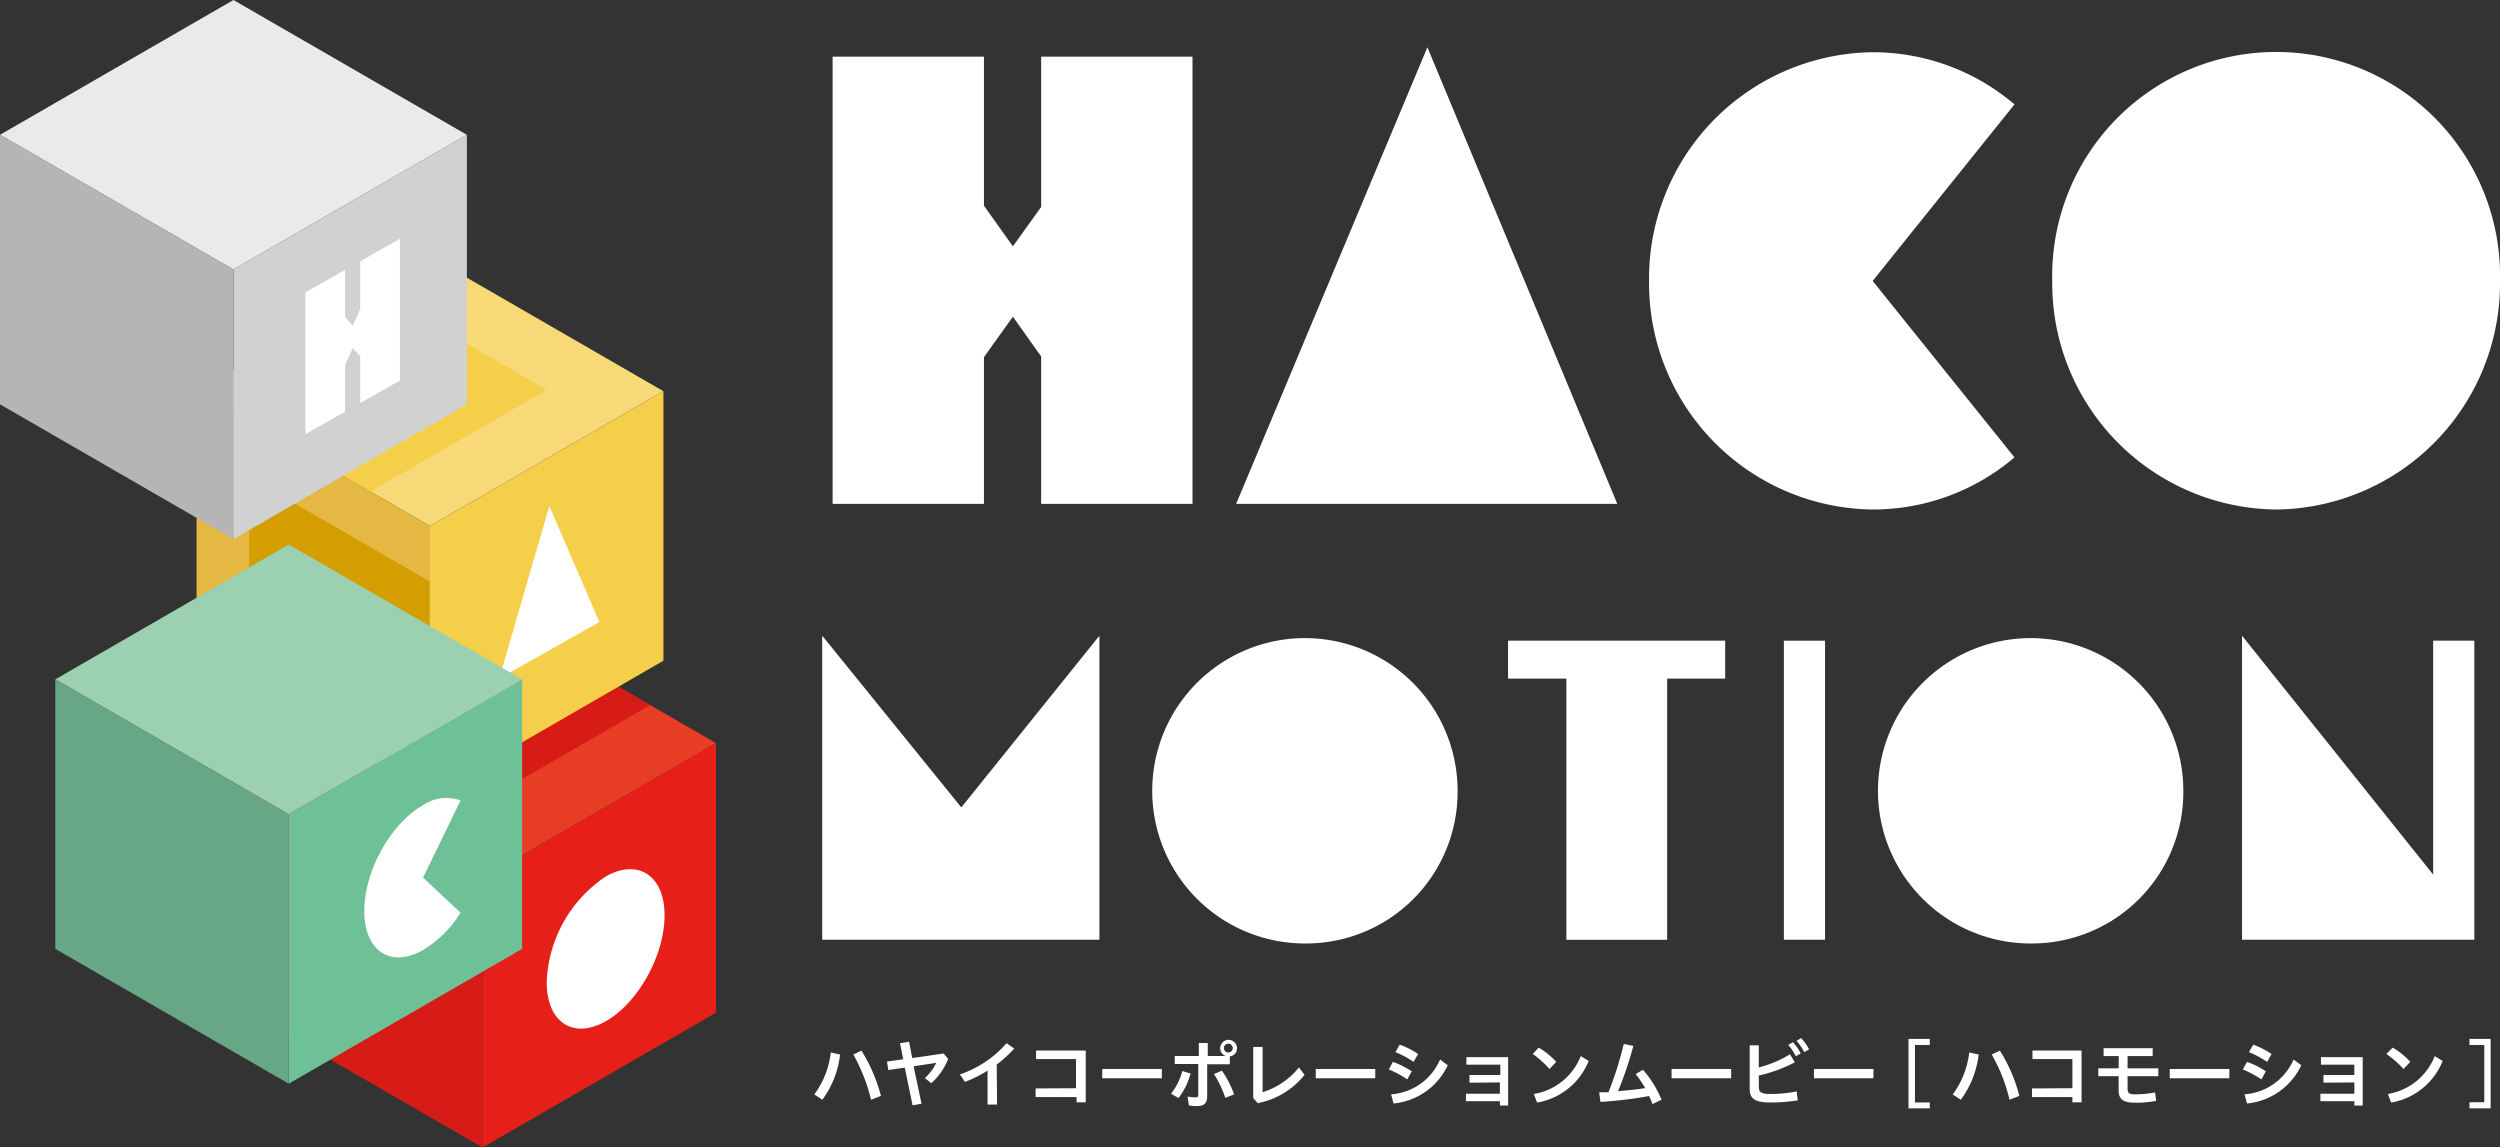
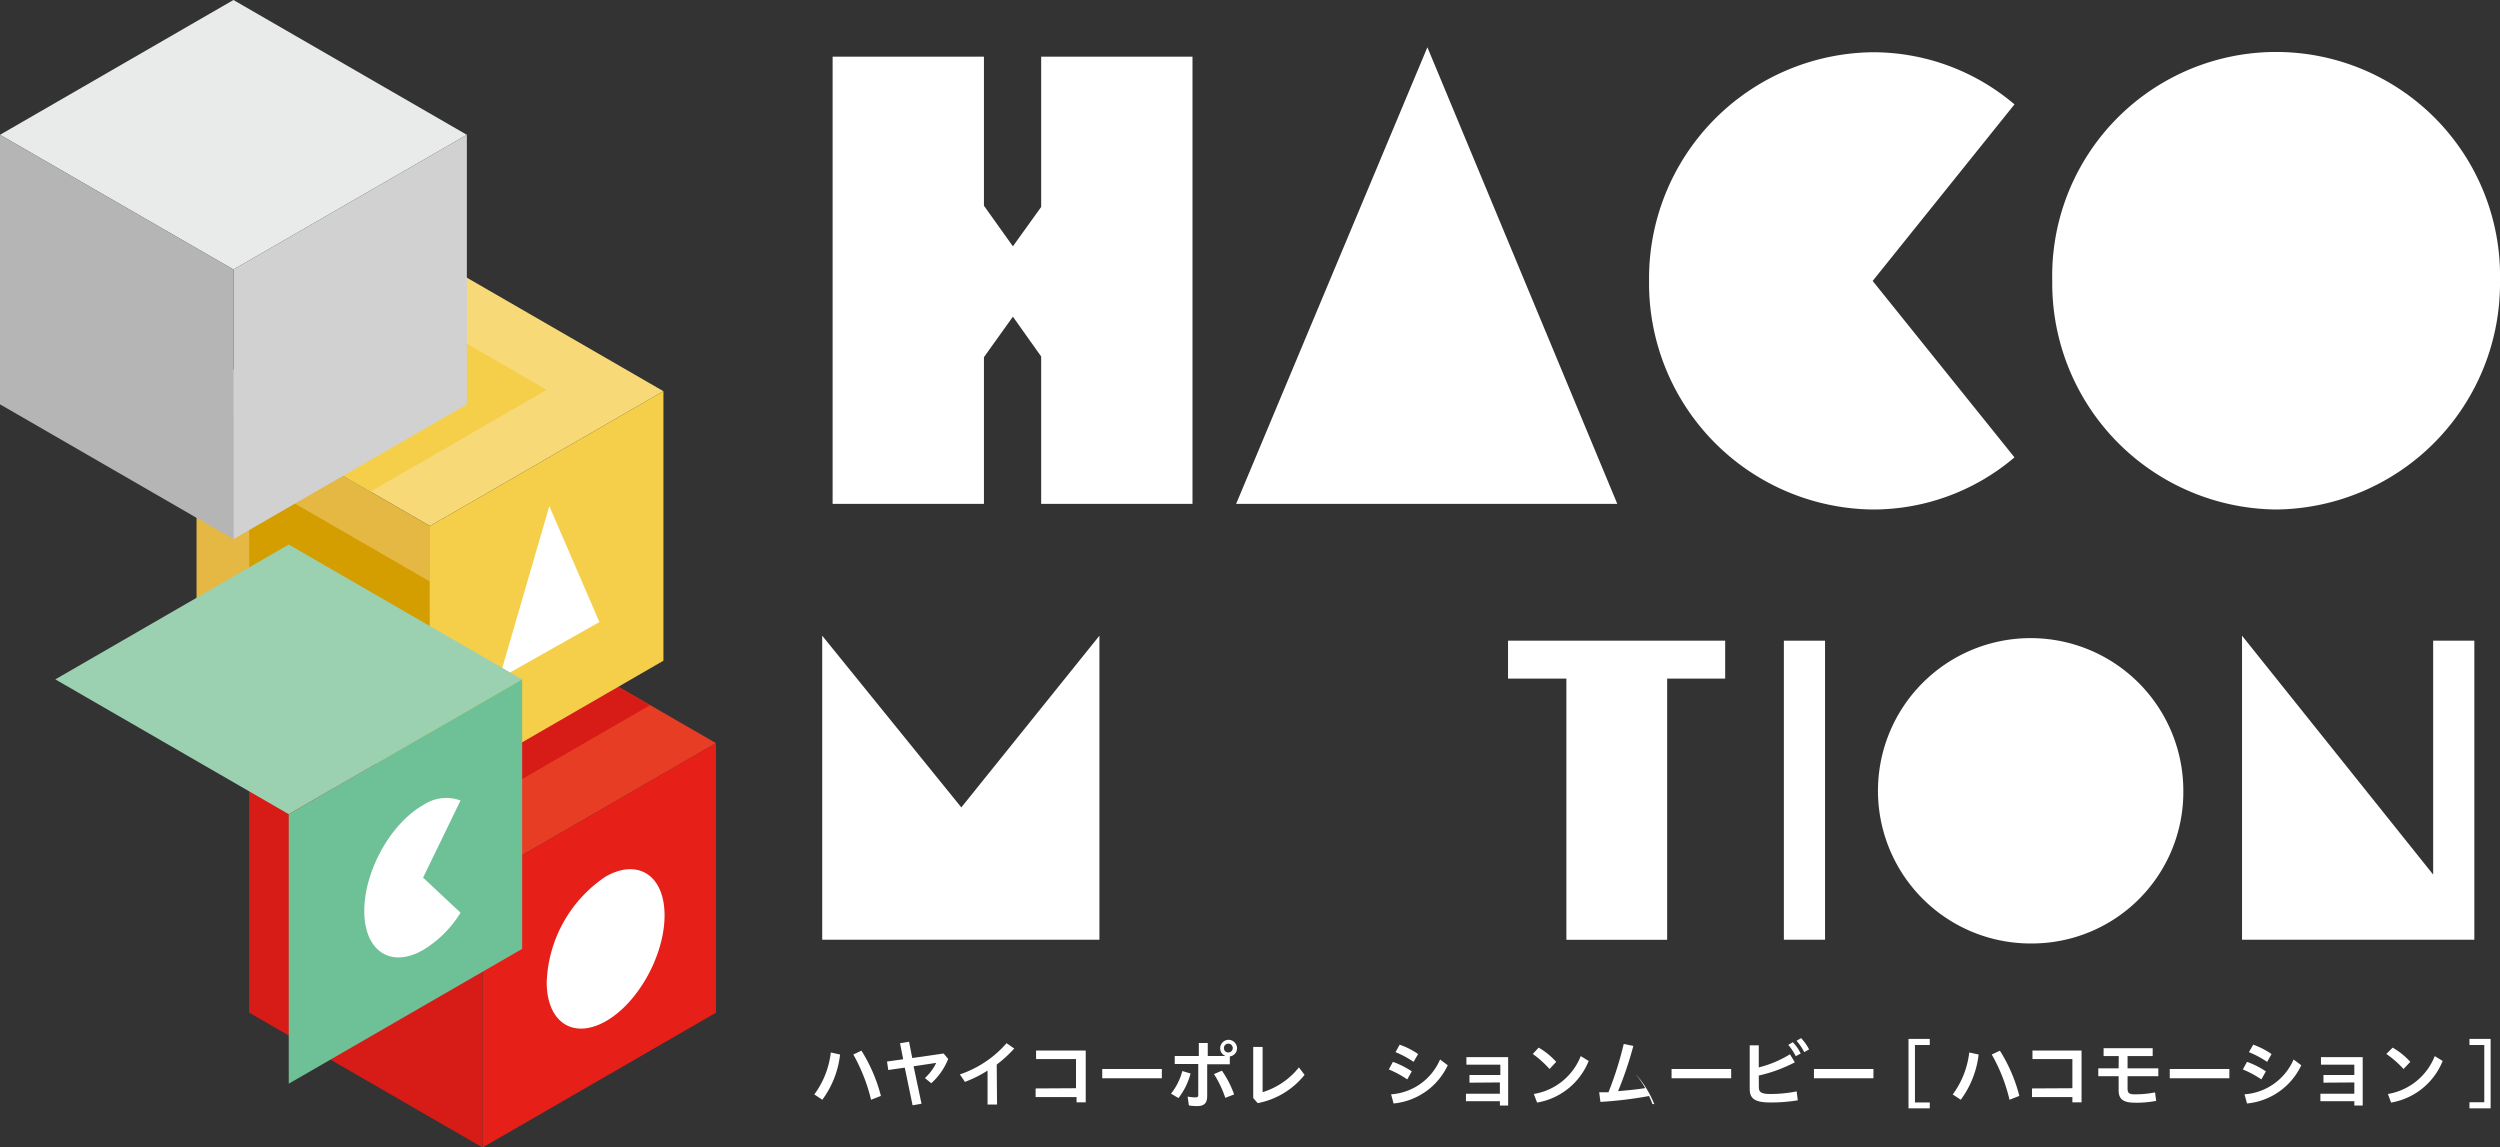
<svg xmlns="http://www.w3.org/2000/svg" id="レイヤー_1" data-name="レイヤー 1" viewBox="0 0 221.05 101.46">
  <rect x="0" y="0" width="221.05" height="101.46" fill="#333333" stroke="none" />
  <defs>
    <style>.cls-1{fill:#fff;}.cls-2{fill:#e83d25;}.cls-3{fill:#d71b16;}.cls-4{fill:#e71f19;}.cls-5{fill:#f8d978;}.cls-6{fill:#f5cf4a;}.cls-7{fill:#e5b844;}.cls-8{fill:#d49e00;}.cls-9{fill:#9bd1b0;}.cls-10{fill:#6ec096;}.cls-11{fill:#67a785;}.cls-12{fill:#e9eaea;}.cls-13{fill:#d1d1d2;}.cls-14{fill:#b5b5b6;}</style>
  </defs>
  <path class="cls-1" d="M126.21,4.18,143,44.55h-33.7Z" />
  <path class="cls-1" d="M178.12,40.44a19.29,19.29,0,0,1-12.54,4.61,20,20,0,0,1-19.77-20.21A20,20,0,0,1,165.58,4.62a19.29,19.29,0,0,1,12.54,4.61L165.58,24.84Z" />
  <path class="cls-1" d="M201.28,45.05a20,20,0,0,1-19.82-20.21,19.8,19.8,0,1,1,39.59,0A20,20,0,0,1,201.28,45.05Z" />
  <path class="cls-1" d="M85,71.39,97.21,56.21V83.09H72.7V56.21Z" />
-   <path class="cls-1" d="M115.66,83.42a13.5,13.5,0,1,1,13.22-13.51A13.39,13.39,0,0,1,115.66,83.42Z" />
  <path class="cls-1" d="M152.54,56.65V60h-5.13v23.1H138.5V60h-5.16V56.65Z" />
  <path class="cls-1" d="M161.37,83.09h-3.64V56.65h3.64Z" />
  <path class="cls-1" d="M179.83,83.42a13.5,13.5,0,1,1,13.22-13.51A13.39,13.39,0,0,1,179.83,83.42Z" />
  <path class="cls-1" d="M218.78,56.65V83.09H198.24V56.21l16.9,21.12V56.65Z" />
  <path class="cls-1" d="M72,96.77a7.71,7.71,0,0,0,1.46-3.71l.82.18a8.29,8.29,0,0,1-1.57,4Zm4.17-3.87a14.22,14.22,0,0,1,1.72,4l-.87.34a15.5,15.5,0,0,0-1.57-4Z" />
  <path class="cls-1" d="M81.48,97.59l-.79.14L80,94.4l-1.46.21-.11-.75,1.43-.2-.28-1.42.8-.13.28,1.44,2.77-.4.41.48a5.72,5.72,0,0,1-1.5,2.15l-.56-.46a4.38,4.38,0,0,0,1-1.34l-2,.3Z" />
  <path class="cls-1" d="M88.16,97.66h-.84v-3a10.42,10.42,0,0,1-2,1L84.87,95A9.51,9.51,0,0,0,89,92.24l.68.47a11.44,11.44,0,0,1-1.55,1.42Z" />
  <path class="cls-1" d="M95.14,96.22V93.64H91.61v-.75H96v4.58h-.81V97H91.57v-.76Z" />
  <path class="cls-1" d="M102.73,94.52v.82H97.46v-.82Z" />
  <path class="cls-1" d="M103.54,96.7a5.32,5.32,0,0,0,1-2l.73.22a6,6,0,0,1-1.07,2.17Zm.33-2.62v-.71H106V92.22h.79v1.15h1.57v0a.72.72,0,0,1-.47-.68.75.75,0,0,1,.74-.75.76.76,0,0,1,.75.75.73.73,0,0,1-.64.72v.69h-2v2.8c0,.67-.29.9-.91.9a4.25,4.25,0,0,1-.71-.06l-.11-.78a3.92,3.92,0,0,0,.7.07c.17,0,.24-.05.24-.22V94.08Zm4.17.59a8.64,8.64,0,0,1,1.08,2.1l-.78.3a9.42,9.42,0,0,0-1-2.1Zm.18-2a.38.38,0,0,0,.39.39.39.39,0,1,0,0-.78A.38.38,0,0,0,108.22,92.67Z" />
  <path class="cls-1" d="M111.64,92.57v4a6.57,6.57,0,0,0,3.21-2.19l.5.66a7,7,0,0,1-4.14,2.5l-.4-.45V92.57Z" />
-   <path class="cls-1" d="M121.6,94.52v.82h-5.26v-.82Z" />
  <path class="cls-1" d="M123.16,93.89a7.47,7.47,0,0,1,1.67.84l-.4.71a9,9,0,0,0-1.63-.88ZM123,96.76a5.09,5.09,0,0,0,4.33-3.08l.68.51a5.91,5.91,0,0,1-4.79,3.38Zm.76-4.39a6.78,6.78,0,0,1,1.63.83l-.4.69a8.65,8.65,0,0,0-1.6-.86Z" />
  <path class="cls-1" d="M129.93,95.73v-.68h2.73v-.91h-3v-.67h3.69v4.28h-.73v-.38h-3v-.66h3v-1Z" />
  <path class="cls-1" d="M136.05,92.63a6.5,6.5,0,0,1,1.55,1.26l-.59.63a9.34,9.34,0,0,0-1.48-1.33Zm-.43,4.1a5.4,5.4,0,0,0,4.15-3.35l.7.43a6,6,0,0,1-4.56,3.68Z" />
-   <path class="cls-1" d="M146.11,97.62c-.09-.24-.19-.48-.3-.71a35.09,35.09,0,0,1-4.3.52l-.11-.85.82,0a30.38,30.38,0,0,0,1.35-4.27l.85.17a32,32,0,0,1-1.35,4c.8-.07,1.6-.14,2.4-.27a10.29,10.29,0,0,0-.84-1.24l.64-.38a9.15,9.15,0,0,1,1.64,2.65Z" />
+   <path class="cls-1" d="M146.11,97.62c-.09-.24-.19-.48-.3-.71a35.09,35.09,0,0,1-4.3.52l-.11-.85.82,0a30.38,30.38,0,0,0,1.35-4.27l.85.17a32,32,0,0,1-1.35,4c.8-.07,1.6-.14,2.4-.27a10.29,10.29,0,0,0-.84-1.24a9.15,9.15,0,0,1,1.64,2.65Z" />
  <path class="cls-1" d="M153.07,94.52v.82H147.8v-.82Z" />
  <path class="cls-1" d="M155.52,96.15c0,.41.21.58,1,.58a11.68,11.68,0,0,0,2.34-.23l.1.79a14.46,14.46,0,0,1-2.44.19c-1.37,0-1.81-.35-1.81-1.2V92.43h.8v1.95a9.75,9.75,0,0,0,2.76-1.16l.43.71a13.07,13.07,0,0,1-3.19,1.17Zm3-4a4,4,0,0,1,.7,1l-.44.24a4.74,4.74,0,0,0-.66-1Zm.73-.36a4.15,4.15,0,0,1,.71,1l-.43.24a4.63,4.63,0,0,0-.68-1Z" />
  <path class="cls-1" d="M165.65,94.52v.82h-5.26v-.82Z" />
  <path class="cls-1" d="M168.75,98V91.86h1.88v.54h-1.31v5.08h1.31V98Z" />
  <path class="cls-1" d="M172.66,96.77a7.71,7.71,0,0,0,1.46-3.71l.83.18a8.3,8.3,0,0,1-1.58,4Zm4.17-3.87a13.94,13.94,0,0,1,1.72,4l-.87.34a14.82,14.82,0,0,0-1.57-4Z" />
  <path class="cls-1" d="M183.24,96.22V93.64h-3.53v-.75h4.34v4.58h-.81V97h-3.57v-.76Z" />
  <path class="cls-1" d="M187.34,93.38H186v-.7h4.34v.7h-2.22v1.08h2.72v.7h-2.72v1.09c0,.38.12.51.63.51a9,9,0,0,0,1.8-.17l.1.75a9.08,9.08,0,0,1-1.91.16c-1.05,0-1.41-.36-1.41-1.08V95.16h-1.8v-.7h1.8Z" />
  <path class="cls-1" d="M197.12,94.52v.82h-5.27v-.82Z" />
  <path class="cls-1" d="M198.68,93.89a7.47,7.47,0,0,1,1.67.84l-.4.71a9.07,9.07,0,0,0-1.64-.88Zm-.22,2.87a5.12,5.12,0,0,0,4.34-3.08l.68.51a5.93,5.93,0,0,1-4.8,3.38Zm.77-4.39a6.91,6.91,0,0,1,1.62.83l-.39.69a8.72,8.72,0,0,0-1.61-.86Z" />
  <path class="cls-1" d="M205.44,95.73v-.68h2.73v-.91h-2.95v-.67h3.69v4.28h-.74v-.38h-3v-.66h3v-1Z" />
  <path class="cls-1" d="M211.56,92.63a6.55,6.55,0,0,1,1.56,1.26l-.6.63A8.93,8.93,0,0,0,211,93.19Zm-.42,4.1a5.4,5.4,0,0,0,4.14-3.35l.7.43a6,6,0,0,1-4.56,3.68Z" />
  <path class="cls-1" d="M220.22,98h-1.87v-.54h1.31V92.4h-1.31v-.54h1.87Z" />
  <polygon class="cls-1" points="101.61 5.01 92.06 5.01 92.06 18.3 89.56 21.78 87 18.19 87 5.01 77.62 5.01 73.62 5.01 73.62 44.55 73.62 44.55 77.73 44.55 77.73 44.55 87 44.55 87 31.58 89.56 28 92.06 31.52 92.06 44.55 101.33 44.55 101.33 44.55 105.44 44.55 105.44 44.55 105.44 5.01 101.61 5.01" />
  <polygon class="cls-2" points="42.67 53.79 22.03 65.71 42.67 77.63 63.31 65.71 42.67 53.79" />
  <polygon class="cls-3" points="57.48 62.35 57.48 62.35 36.84 50.43 36.84 74.27 57.48 62.35" />
  <polygon class="cls-4" points="42.67 77.63 42.67 77.63 42.67 101.46 63.31 89.54 63.31 65.71 42.67 77.63" />
  <polygon class="cls-3" points="22.03 65.71 22.03 89.54 42.67 101.46 42.67 77.63 42.67 77.63 22.03 65.71" />
  <polygon class="cls-5" points="38.02 22.67 17.38 34.59 38.02 46.51 58.66 34.59 38.02 22.67" />
  <polygon class="cls-6" points="17.38 34.59 32.76 43.47 48.34 34.47 32.96 25.59 17.38 34.59" />
  <polygon class="cls-6" points="38.02 46.51 38.02 46.51 38.02 70.34 58.66 58.42 58.66 34.59 38.02 46.51" />
  <path class="cls-1" d="M48.57,44.75,53,55l-8.86,5Z" />
  <polygon class="cls-7" points="38.02 46.51 17.38 34.59 17.38 58.42 38.02 70.34 38.02 46.51 38.02 46.51 38.02 46.51" />
  <polygon class="cls-8" points="37.98 63.5 37.98 51.4 22.03 42.19 22.03 63.5 37.98 63.5" />
  <polygon class="cls-9" points="25.53 48.15 4.89 60.07 25.53 71.99 46.17 60.07 25.53 48.15" />
  <polygon class="cls-10" points="25.53 71.99 25.53 71.99 25.53 95.82 46.17 83.9 46.17 60.07 25.53 71.99" />
-   <polygon class="cls-11" points="25.53 71.99 4.89 60.07 4.89 83.9 25.53 95.82 25.53 71.99 25.53 71.99 25.53 71.99" />
  <polygon class="cls-12" points="20.64 0 0 11.92 20.64 23.83 41.28 11.92 20.64 0" />
  <polygon class="cls-13" points="20.64 23.83 20.64 23.83 20.64 47.67 41.28 35.75 41.28 11.92 20.64 23.83" />
  <polygon class="cls-14" points="20.64 23.83 0 11.92 0 35.75 20.64 47.67 20.64 23.83 20.64 23.83 20.64 23.83" />
  <path class="cls-1" d="M40.72,80.7A9.85,9.85,0,0,1,37.41,84c-2.87,1.64-5.2.09-5.2-3.45s2.33-7.73,5.2-9.36a3.64,3.64,0,0,1,3.31-.41l-3.31,6.82Z" />
  <path class="cls-1" d="M53.56,90.3c-2.88,1.63-5.22.09-5.22-3.45a11.75,11.75,0,0,1,5.22-9.35c2.86-1.62,5.2-.09,5.2,3.44S56.42,88.68,53.56,90.3Z" />
-   <polygon class="cls-1" points="34.36 21.68 31.85 23.11 31.85 27.32 31.19 28.8 30.51 28.04 30.51 23.86 28.05 25.26 27 25.86 27 38.39 27 38.39 28.08 37.78 28.08 37.78 30.51 36.4 30.51 32.28 31.19 30.77 31.85 31.51 31.85 35.64 34.28 34.26 34.28 34.26 35.36 33.64 35.36 33.64 35.36 21.11 34.36 21.68" />
</svg>